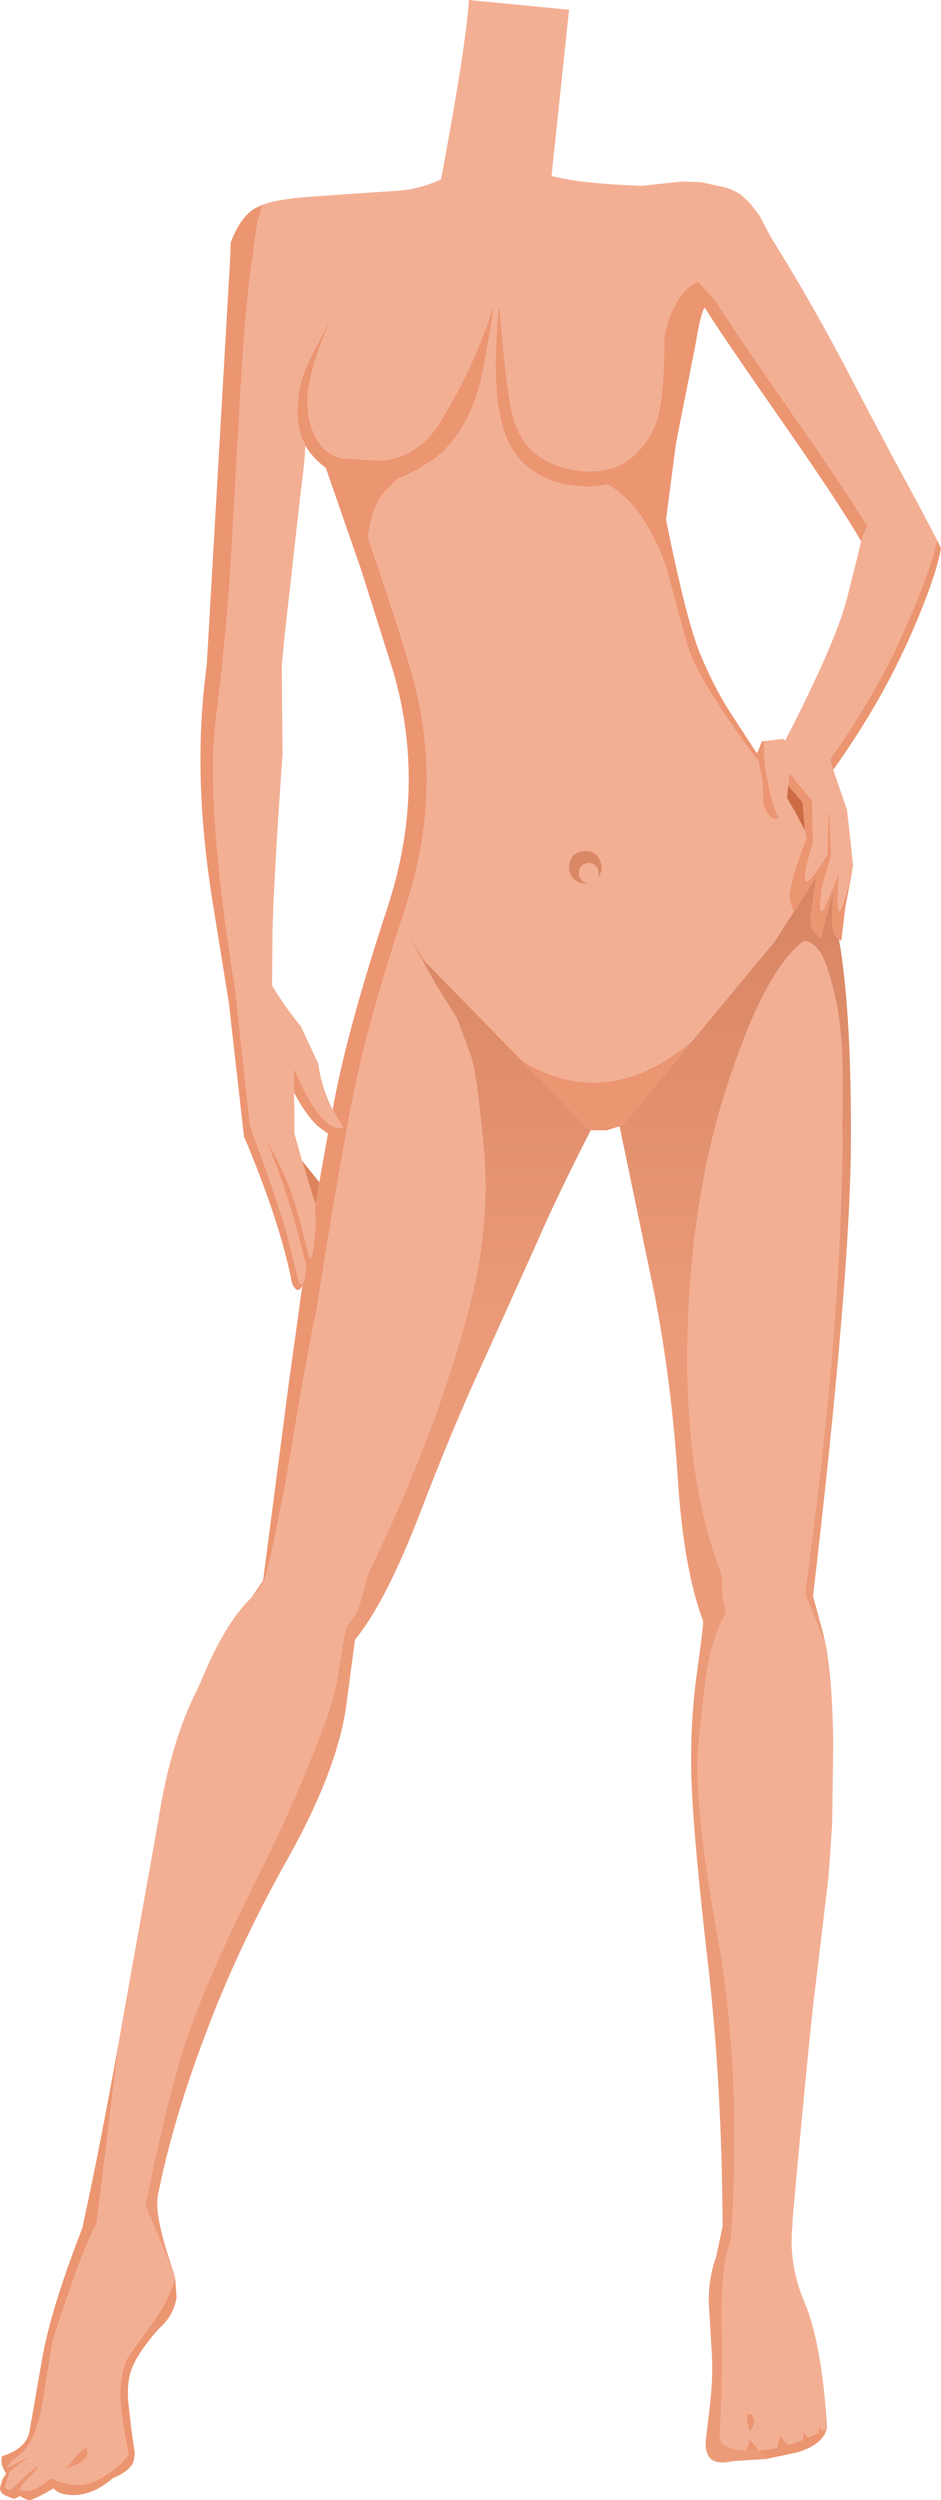
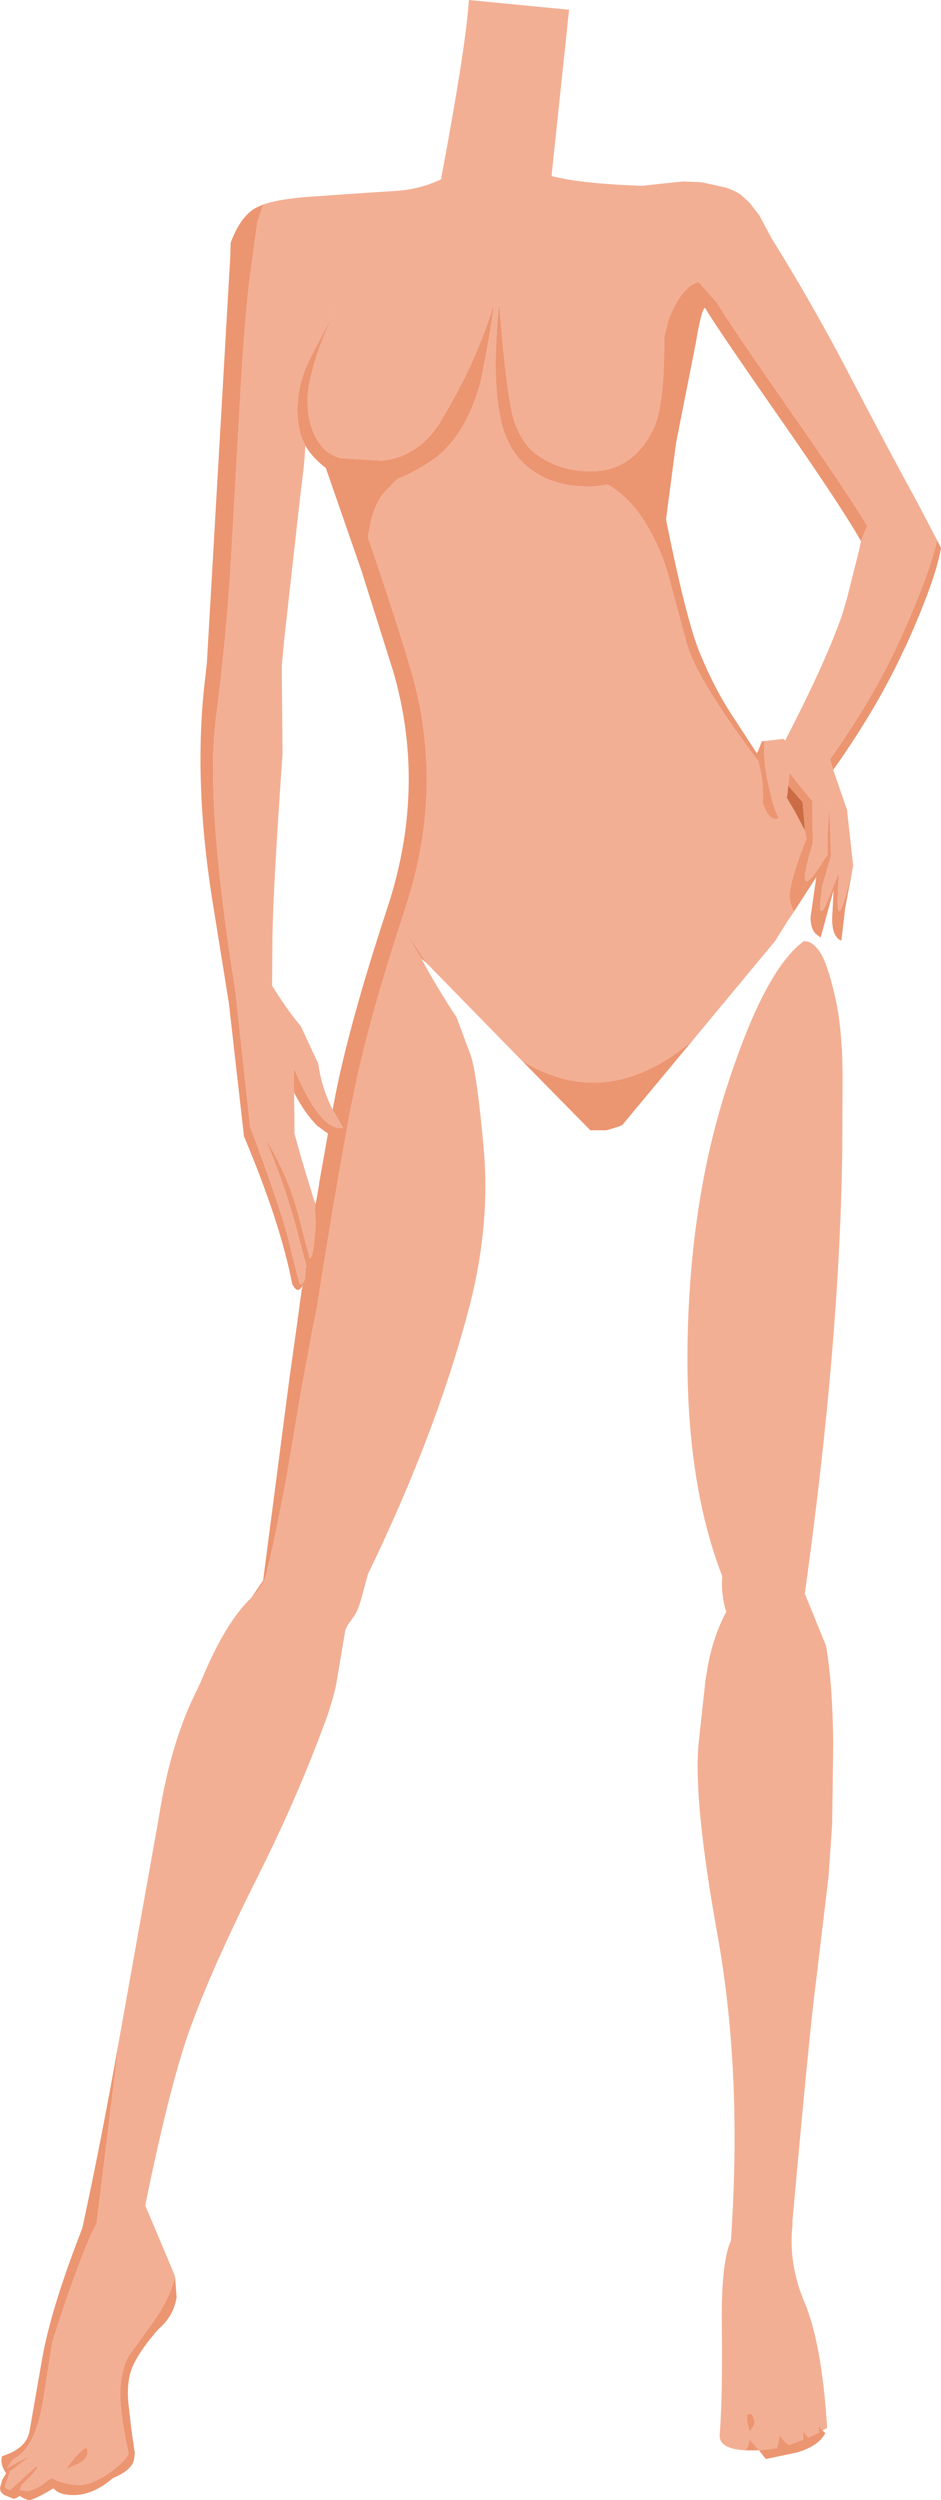
<svg xmlns="http://www.w3.org/2000/svg" height="346.5px" width="130.55px">
  <g transform="matrix(1.0, 0.0, 0.0, 1.0, 65.25, 152.15)">
    <path d="M-28.75 -123.8 Q-26.25 -124.7 -20.55 -125.0 L-18.4 -125.15 -17.1 -125.25 -10.25 -125.7 Q-7.0 -125.9 -4.05 -127.3 L-4.0 -127.65 Q-0.55 -146.1 -0.2 -152.15 L13.7 -150.8 11.3 -128.05 11.3 -127.75 Q15.25 -126.7 23.8 -126.4 L29.45 -127.0 32.05 -126.9 35.45 -126.15 Q36.95 -125.65 37.65 -125.05 L38.7 -124.1 40.1 -122.3 41.75 -119.2 Q47.3 -110.3 52.15 -101.05 57.75 -90.3 62.05 -82.45 L64.75 -77.3 Q63.8 -72.8 59.8 -63.9 L59.0 -62.15 Q55.5 -54.85 49.9 -46.9 L50.35 -45.45 52.25 -39.95 52.3 -39.75 52.3 -39.6 52.3 -39.55 53.05 -32.75 53.1 -32.2 53.1 -32.1 Q50.35 -20.1 51.15 -31.2 L50.45 -29.5 Q49.05 -25.9 48.8 -25.9 L48.55 -25.95 48.55 -26.95 48.7 -28.3 48.8 -29.25 50.05 -33.6 49.8 -40.55 49.55 -36.2 49.55 -33.7 49.45 -33.45 49.4 -33.5 Q44.65 -25.75 47.5 -35.25 L47.45 -41.15 46.05 -42.8 45.85 -43.05 44.3 -45.05 44.1 -43.3 44.0 -42.1 43.9 -41.55 43.9 -41.5 43.95 -41.5 45.05 -39.65 46.45 -37.0 46.55 -36.3 46.65 -35.95 46.35 -35.2 Q44.3 -29.85 44.3 -27.95 44.3 -26.95 44.9 -25.8 L44.6 -25.35 44.05 -24.55 42.3 -21.75 30.8 -7.9 Q19.0 2.05 7.2 -5.1 L-6.1 -18.7 -8.75 -22.7 -8.8 -22.7 -6.8 -19.3 Q-4.5 -15.05 -1.9 -11.15 L0.05 -5.9 Q0.9 -3.5 1.85 6.9 2.8 17.3 0.0 28.45 -4.55 46.1 -14.2 66.0 L-15.0 68.95 Q-15.5 70.9 -16.1 71.8 L-17.0 73.05 -17.35 73.8 -18.65 81.55 -19.1 83.3 -19.75 85.4 Q-23.7 96.4 -29.6 108.15 -35.5 119.9 -38.55 128.1 -41.5 135.85 -45.1 153.5 L-41.05 163.1 -40.95 163.55 Q-41.9 166.75 -44.05 169.75 L-47.15 174.05 Q-48.15 175.3 -48.5 178.25 -48.85 181.2 -47.4 187.95 L-47.5 188.1 Q-48.0 189.1 -50.35 190.75 -52.75 192.35 -54.5 192.25 -56.4 192.15 -58.0 191.35 -58.2 191.25 -59.1 192.0 -60.05 192.75 -61.35 193.1 L-62.5 192.95 -62.25 192.25 -60.7 190.7 -60.0 189.8 -60.25 189.7 -62.8 192.0 -62.85 192.05 -63.85 192.95 Q-64.4 192.85 -64.55 192.4 L-63.85 190.35 -63.45 190.05 -61.15 188.3 -61.35 188.35 -64.3 189.9 -63.5 188.75 -62.65 188.2 Q-60.2 186.35 -59.25 180.4 L-58.0 172.45 Q-54.5 161.45 -52.2 156.65 L-51.85 156.0 -48.75 130.7 -48.35 128.45 -43.35 100.5 -42.9 97.85 Q-41.45 89.85 -38.8 83.9 L-37.4 80.95 Q-34.05 72.75 -30.35 69.25 -28.45 67.4 -28.15 65.25 L-27.85 64.1 -27.0 60.25 -25.6 53.15 -23.4 40.15 -21.75 31.3 Q-21.35 29.75 -21.1 27.8 L-21.05 27.6 -20.95 26.85 -19.7 19.2 -18.9 14.3 -18.5 12.15 -18.45 11.7 -16.65 1.65 -16.55 1.15 -16.4 0.55 Q-14.65 -8.75 -10.1 -22.95 L-9.0 -26.35 Q-3.55 -42.9 -8.15 -58.95 -10.15 -65.85 -14.2 -77.65 -13.65 -81.95 -11.95 -83.9 L-10.1 -85.8 Q-7.9 -86.6 -5.25 -88.4 -0.8 -91.5 1.3 -98.8 L1.4 -99.1 Q2.75 -105.7 3.3 -110.1 2.4 -107.0 0.7 -103.0 -1.05 -98.9 -4.05 -93.85 -7.1 -88.8 -12.3 -88.3 L-18.05 -88.65 Q-20.05 -89.3 -21.0 -90.8 -22.2 -92.6 -22.5 -94.95 L-22.6 -96.7 Q-22.6 -98.55 -21.55 -102.15 L-21.3 -102.95 Q-20.3 -106.05 -18.4 -109.8 L-21.45 -103.95 -22.25 -102.4 Q-23.55 -99.8 -23.85 -97.35 L-24.0 -95.6 Q-24.0 -92.4 -22.9 -90.45 L-22.9 -90.3 Q-22.95 -88.3 -23.55 -83.8 L-25.8 -63.7 -26.15 -59.95 -26.15 -58.55 -26.05 -47.65 Q-27.35 -29.15 -27.45 -22.45 L-27.5 -15.55 Q-25.5 -12.3 -23.5 -9.9 L-21.9 -6.45 -21.1 -4.75 Q-20.65 -1.45 -19.1 1.65 L-17.65 4.15 Q-20.75 4.75 -24.5 -4.15 L-24.45 -0.7 -24.4 3.1 -24.4 4.95 -23.95 6.55 -23.35 8.7 -21.65 14.3 -21.55 15.25 -21.5 16.45 -21.45 17.2 Q-21.7 22.15 -22.25 22.2 L-22.3 22.2 -23.95 15.9 Q-25.4 10.55 -28.5 5.55 -25.85 11.65 -24.1 18.2 L-22.8 23.1 -22.9 24.65 -23.0 25.3 -23.3 25.75 Q-23.4 25.95 -23.7 25.75 L-24.85 21.3 Q-25.7 16.95 -30.55 4.0 L-32.55 -14.35 -32.55 -14.5 Q-36.8 -40.9 -35.3 -52.55 -33.8 -64.25 -33.2 -74.65 L-31.95 -96.8 Q-31.3 -108.5 -30.5 -114.45 L-29.55 -121.35 -28.75 -123.8 M49.35 75.95 Q50.25 81.0 50.35 89.45 L50.2 100.65 49.7 107.95 47.95 122.55 Q47.15 128.45 44.7 155.55 L44.7 156.2 Q44.1 161.55 46.35 166.9 48.75 172.55 49.5 184.2 L49.5 184.35 48.85 184.7 48.3 184.05 48.4 184.95 48.3 185.0 46.9 185.7 46.2 184.85 46.15 186.0 44.2 186.7 Q43.4 186.15 42.9 185.25 L42.9 185.7 42.55 187.15 40.05 187.45 38.7 185.9 Q38.75 186.5 38.2 187.45 34.45 187.25 34.6 185.3 35.0 179.95 34.9 170.6 34.75 161.45 36.15 158.4 37.75 135.45 34.35 116.35 30.85 97.05 31.7 89.2 L32.6 80.9 32.9 79.05 Q33.65 74.7 35.5 71.25 34.75 68.75 34.95 66.3 29.75 52.9 30.15 33.35 30.55 13.75 35.75 -2.0 40.9 -17.8 46.25 -21.7 47.35 -21.8 48.4 -20.35 49.45 -18.95 50.55 -14.25 51.65 -9.6 51.65 -2.7 L51.6 7.5 Q51.25 33.9 46.45 68.4 L46.4 68.7 49.35 75.95 M-47.0 189.55 L-47.05 189.55 -47.0 189.55 M-23.4 26.65 L-23.3 26.05 -23.2 25.85 -23.4 26.65 M54.2 -77.15 L54.85 -78.8 55.0 -79.1 55.1 -79.2 Q52.1 -84.15 44.55 -94.95 35.9 -107.35 34.2 -110.2 L31.65 -113.1 Q30.65 -112.7 30.15 -112.2 28.65 -110.85 27.5 -107.8 L26.9 -105.4 Q26.95 -96.1 25.5 -92.9 22.15 -85.75 14.45 -87.0 11.3 -87.5 8.95 -89.35 7.15 -90.75 6.1 -93.75 5.05 -96.85 4.0 -110.15 2.95 -99.75 4.2 -94.15 5.3 -88.85 9.3 -86.5 12.45 -84.55 17.3 -84.75 L19.1 -85.0 Q22.15 -83.15 24.2 -79.85 26.65 -75.85 27.65 -71.75 L30.05 -62.9 Q31.4 -58.1 39.55 -47.2 L39.75 -46.95 39.95 -46.75 40.0 -46.45 Q40.8 -43.4 40.55 -40.95 41.4 -38.45 42.45 -38.65 L42.7 -38.75 42.8 -38.8 42.75 -38.85 Q41.85 -40.55 41.1 -44.75 40.65 -47.1 40.8 -49.45 L43.45 -49.75 43.7 -49.5 43.8 -49.75 Q49.55 -60.9 51.65 -67.15 L52.25 -69.2 53.95 -75.95 54.2 -77.15 M-64.55 191.0 L-64.6 191.0 -64.6 190.95 -64.55 191.0 M-53.1 187.7 Q-53.1 187.35 -53.25 187.1 -54.1 187.3 -56.1 190.05 L-54.35 189.3 Q-53.1 188.65 -53.1 187.7 M38.4 182.4 L38.4 183.35 38.7 184.85 Q39.45 184.1 39.45 183.35 L39.05 182.4 38.4 182.4" fill="#f3af94" fill-rule="evenodd" stroke="none" />
    <path d="M-21.55 15.25 L-21.65 14.3 -21.45 14.7 -21.55 15.25" fill="#ef9f7e" fill-rule="evenodd" stroke="none" />
    <path d="M43.95 -41.5 L43.9 -41.5 43.9 -41.55 44.0 -42.1 44.1 -43.3 45.55 -41.6 46.1 -41.0 46.45 -37.0 45.05 -39.65 43.95 -41.5" fill="#cb6c45" fill-rule="evenodd" stroke="none" />
    <path d="M64.75 -77.3 L65.3 -76.2 Q64.55 -71.8 60.55 -62.9 L59.9 -61.55 Q56.3 -53.85 50.35 -45.45 L49.9 -46.9 Q55.5 -54.85 59.0 -62.15 L59.8 -63.9 Q63.8 -72.8 64.75 -77.3 M53.1 -32.1 L52.0 -26.25 51.5 -21.95 51.45 -21.8 51.15 -21.95 Q50.15 -22.7 50.2 -24.95 L50.4 -28.75 50.0 -27.35 48.6 -22.2 47.85 -22.8 Q47.2 -23.55 47.2 -25.0 L48.0 -30.6 44.9 -25.8 Q44.3 -26.95 44.3 -27.95 44.3 -29.85 46.35 -35.2 L46.65 -35.95 46.55 -36.3 46.45 -37.0 46.1 -41.0 45.55 -41.6 44.1 -43.3 44.3 -45.05 45.85 -43.05 46.05 -42.8 47.45 -41.15 47.5 -35.25 Q44.65 -25.75 49.4 -33.5 L49.45 -33.45 49.55 -33.7 49.55 -36.2 49.8 -40.55 50.05 -33.6 48.8 -29.25 48.7 -28.3 48.55 -26.95 48.55 -25.95 48.8 -25.9 Q49.05 -25.9 50.45 -29.5 L51.15 -31.2 Q50.35 -20.1 53.1 -32.1 M49.25 185.05 Q48.35 186.85 45.3 187.75 L41.0 188.65 40.05 187.45 39.55 187.45 38.2 187.45 Q38.75 186.5 38.7 185.9 L40.05 187.45 42.55 187.15 42.9 185.7 42.9 185.25 Q43.4 186.15 44.2 186.7 L46.15 186.0 46.2 184.85 46.9 185.7 48.3 185.0 48.4 184.95 48.3 184.05 48.85 184.7 49.25 185.05 M20.7 3.95 L18.9 4.5 16.7 4.5 16.65 4.5 7.2 -5.1 Q19.0 2.05 30.8 -7.9 L21.1 3.75 20.7 3.95 M-40.95 163.55 L-40.75 166.25 Q-41.15 168.75 -43.1 170.5 L-43.35 170.75 Q-45.65 173.35 -46.7 175.5 -47.8 177.75 -47.4 181.25 L-47.1 183.9 -46.8 186.2 -46.75 186.35 -46.65 187.2 -46.55 187.75 Q-46.6 188.95 -47.0 189.55 L-47.05 189.55 Q-47.65 190.5 -49.6 191.3 -52.3 193.65 -55.1 193.65 -57.0 193.65 -57.8 192.75 L-57.85 192.7 -57.9 192.75 Q-60.55 194.35 -61.3 194.35 L-61.95 194.1 -62.4 193.85 -62.5 193.75 Q-63.05 194.15 -63.4 194.15 L-64.65 193.65 -64.7 193.6 -64.85 193.5 Q-65.25 193.15 -65.25 192.65 L-64.95 191.55 -64.65 191.05 -64.6 190.95 -64.55 190.9 -64.5 190.8 -64.4 190.6 -64.5 190.5 Q-65.1 189.5 -65.05 188.8 L-65.0 188.35 -64.95 188.25 Q-61.55 187.2 -61.15 184.75 L-59.4 174.75 Q-58.25 168.2 -54.35 158.0 L-53.8 156.55 -53.5 155.1 Q-51.1 143.95 -48.75 130.7 L-51.85 156.0 -52.2 156.65 Q-54.5 161.45 -58.0 172.45 L-59.25 180.4 Q-60.2 186.35 -62.65 188.2 L-63.5 188.75 -64.3 189.9 -61.35 188.35 -61.15 188.3 -63.45 190.05 -63.85 190.35 -64.55 192.4 Q-64.4 192.85 -63.85 192.95 L-62.85 192.05 -62.8 192.0 -60.25 189.7 -60.0 189.8 -60.7 190.7 -62.25 192.25 -62.5 192.95 -61.35 193.1 Q-60.05 192.75 -59.1 192.0 -58.2 191.25 -58.0 191.35 -56.4 192.15 -54.5 192.25 -52.75 192.35 -50.35 190.75 -48.0 189.1 -47.5 188.1 L-47.4 187.95 Q-48.85 181.2 -48.5 178.25 -48.15 175.3 -47.15 174.05 L-44.05 169.75 Q-41.9 166.75 -40.95 163.55 M-30.35 69.25 L-28.75 66.9 -25.15 39.3 -24.05 31.45 -23.4 26.65 -23.2 25.85 -23.3 26.05 Q-23.9 27.15 -24.5 26.15 L-24.6 26.0 -24.7 25.85 Q-26.35 17.3 -31.4 5.35 L-33.5 -13.15 -34.25 -17.8 -35.85 -27.75 Q-38.4 -44.0 -36.85 -57.6 L-36.55 -60.25 -33.3 -116.65 -33.25 -118.5 Q-31.9 -122.15 -29.75 -123.35 L-28.75 -123.8 -29.55 -121.35 -30.5 -114.45 Q-31.3 -108.5 -31.95 -96.8 L-33.2 -74.65 Q-33.8 -64.25 -35.3 -52.55 -36.8 -40.9 -32.55 -14.5 L-32.55 -14.35 -30.55 4.0 Q-25.7 16.95 -24.85 21.3 L-23.7 25.75 Q-23.4 25.95 -23.3 25.75 L-23.0 25.3 -22.9 24.65 -22.8 23.1 -24.1 18.2 Q-25.85 11.65 -28.5 5.55 -25.4 10.55 -23.95 15.9 L-22.3 22.2 -22.25 22.2 Q-21.7 22.15 -21.45 17.2 L-21.5 16.45 -21.55 15.25 -21.45 14.7 -21.0 12.15 -20.95 11.7 -19.75 4.95 -21.2 3.9 Q-22.9 2.25 -24.45 -0.7 L-24.5 -4.15 Q-20.75 4.75 -17.65 4.15 L-19.1 1.65 -18.9 0.55 Q-16.95 -9.8 -11.5 -26.35 -6.05 -42.9 -10.65 -58.95 L-15.1 -73.05 -20.05 -87.3 Q-21.9 -88.7 -22.9 -90.4 L-22.9 -90.45 Q-24.0 -92.4 -24.0 -95.6 L-23.85 -97.35 Q-23.55 -99.8 -22.25 -102.4 L-21.45 -103.95 -18.4 -109.8 Q-20.3 -106.05 -21.3 -102.95 L-21.55 -102.15 Q-22.6 -98.55 -22.6 -96.7 L-22.5 -94.95 Q-22.2 -92.6 -21.0 -90.8 -20.05 -89.3 -18.05 -88.65 L-12.3 -88.3 Q-7.1 -88.8 -4.05 -93.85 -1.05 -98.9 0.7 -103.0 2.4 -107.0 3.3 -110.1 2.75 -105.7 1.4 -99.1 L1.3 -98.8 Q-0.8 -91.5 -5.25 -88.4 -7.9 -86.6 -10.1 -85.8 L-11.95 -83.9 Q-13.65 -81.95 -14.2 -77.65 -10.15 -65.85 -8.15 -58.95 -3.55 -42.9 -9.0 -26.35 L-10.1 -22.95 Q-14.65 -8.75 -16.4 0.55 L-16.55 1.15 -16.65 1.65 -18.45 11.7 -18.5 12.15 -18.9 14.3 -19.7 19.2 -20.95 26.85 -21.05 27.6 -21.1 27.8 Q-21.35 29.75 -21.75 31.3 L-23.4 40.15 -25.6 53.15 -27.0 60.25 -27.85 64.1 -28.15 65.25 Q-28.45 67.4 -30.35 69.25 M54.2 -77.15 Q51.55 -81.85 42.9 -94.25 34.25 -106.65 32.55 -109.5 32.05 -109.25 31.25 -104.45 L28.55 -90.8 27.15 -80.15 Q30.0 -66.0 31.9 -61.5 33.75 -57.05 35.9 -53.65 L39.75 -47.75 40.0 -48.25 40.45 -49.4 40.8 -49.45 Q40.65 -47.1 41.1 -44.75 41.85 -40.55 42.75 -38.85 L42.8 -38.8 42.7 -38.75 42.45 -38.65 Q41.4 -38.45 40.55 -40.95 40.8 -43.4 40.0 -46.45 L39.95 -46.75 39.75 -46.95 39.55 -47.2 Q31.4 -58.1 30.05 -62.9 L27.65 -71.75 Q26.65 -75.85 24.2 -79.85 22.15 -83.15 19.1 -85.0 L17.3 -84.75 Q12.45 -84.55 9.3 -86.5 5.3 -88.85 4.2 -94.15 2.95 -99.75 4.0 -110.15 5.05 -96.85 6.1 -93.75 7.15 -90.75 8.95 -89.35 11.3 -87.5 14.45 -87.0 22.15 -85.75 25.5 -92.9 26.95 -96.1 26.9 -105.4 L27.5 -107.8 Q28.65 -110.85 30.15 -112.2 30.65 -112.7 31.65 -113.1 L34.2 -110.2 Q35.9 -107.35 44.55 -94.95 52.1 -84.15 55.1 -79.2 L55.0 -79.1 54.85 -78.8 54.2 -77.15 M-6.8 -19.3 L-8.8 -22.7 -8.75 -22.7 -6.1 -18.7 -6.8 -19.3 M-22.7 23.6 L-22.75 23.35 -22.8 23.3 -22.7 23.6 M-53.1 187.7 Q-53.1 188.65 -54.35 189.3 L-56.1 190.05 Q-54.1 187.3 -53.25 187.1 -53.1 187.35 -53.1 187.7 M-64.55 191.0 L-64.6 190.95 -64.6 191.0 -64.55 191.0 M38.4 182.4 L39.05 182.4 39.45 183.35 Q39.45 184.1 38.7 184.85 L38.4 183.35 38.4 182.4" fill="#ec9571" fill-rule="evenodd" stroke="none" />
-     <path d="M-21.65 14.3 L-23.35 8.7 -20.95 11.7 -21.0 12.15 -21.45 14.7 -21.65 14.3" fill="#de835c" fill-rule="evenodd" stroke="none" />
-     <path d="M51.15 -21.95 L51.35 -20.75 Q52.9 -10.75 52.8 6.7 52.65 25.5 47.55 69.05 L48.95 74.25 49.35 75.95 46.4 68.7 46.45 68.4 Q51.25 33.9 51.6 7.5 L51.65 -2.7 Q51.65 -9.6 50.55 -14.25 49.45 -18.95 48.4 -20.35 47.35 -21.8 46.25 -21.7 40.9 -17.8 35.75 -2.0 30.55 13.75 30.15 33.35 29.75 52.9 34.95 66.3 34.75 68.75 35.5 71.25 33.65 74.7 32.9 79.05 L32.6 80.9 31.7 89.2 Q30.85 97.05 34.35 116.35 37.75 135.45 36.15 158.4 34.75 161.45 34.9 170.6 35.0 179.95 34.6 185.3 34.45 187.25 38.2 187.45 L39.55 187.45 40.05 187.45 41.0 188.65 36.35 188.95 Q32.05 189.95 32.75 185.4 L33.25 181.15 Q33.7 177.2 33.5 174.0 L33.1 167.3 Q32.95 163.85 34.1 160.65 L35.0 156.4 Q34.9 136.65 32.95 119.8 31.0 102.9 30.7 95.05 30.4 87.15 31.45 79.6 32.5 72.05 32.25 72.4 29.55 65.15 28.75 52.3 27.9 39.4 25.55 27.2 L20.75 4.15 20.7 3.95 21.1 3.75 30.8 -7.9 42.3 -21.75 44.05 -24.55 44.6 -25.35 44.9 -25.8 48.0 -30.6 47.2 -25.0 Q47.2 -23.55 47.85 -22.8 L48.6 -22.2 50.0 -27.35 50.4 -28.75 50.2 -24.95 Q50.15 -22.7 51.15 -21.95 M49.5 184.35 L49.25 185.05 48.85 184.7 49.5 184.35 M16.7 4.5 Q11.9 13.9 9.25 20.05 L2.05 36.0 Q-2.35 45.45 -7.05 57.75 -11.8 70.0 -16.0 75.1 L-17.2 84.15 Q-18.4 93.05 -25.3 105.4 -32.25 117.75 -36.75 129.8 -41.3 141.8 -43.35 152.15 -43.85 154.75 -41.55 161.6 L-41.05 163.1 -45.1 153.5 Q-41.5 135.85 -38.55 128.1 -35.5 119.9 -29.6 108.15 -23.7 96.4 -19.75 85.4 L-19.1 83.3 -18.65 81.55 -17.35 73.8 -17.0 73.05 -16.1 71.8 Q-15.5 70.9 -15.0 68.95 L-14.2 66.0 Q-4.55 46.1 0.0 28.45 2.8 17.3 1.85 6.9 0.9 -3.5 0.05 -5.9 L-1.9 -11.15 Q-4.5 -15.05 -6.8 -19.3 L-6.1 -18.7 7.2 -5.1 16.65 4.5 16.7 4.5" fill="url(#gradient0)" fill-rule="evenodd" stroke="none" />
-     <path d="M18.2 -31.95 Q18.2 -31.2 17.75 -30.6 L17.8 -31.15 Q17.8 -31.75 17.4 -32.15 17.0 -32.55 16.45 -32.55 15.85 -32.55 15.45 -32.15 15.05 -31.75 15.05 -31.15 15.05 -30.6 15.45 -30.15 15.8 -29.8 16.35 -29.7 L15.95 -29.7 Q15.0 -29.7 14.3 -30.4 13.7 -31.05 13.7 -31.95 13.7 -32.9 14.3 -33.6 15.0 -34.2 15.95 -34.2 16.9 -34.2 17.5 -33.6 18.2 -32.9 18.2 -31.95" fill="#da8765" fill-rule="evenodd" stroke="none" />
  </g>
  <defs>
    <linearGradient gradientTransform="matrix(2.0E-4, -0.038, 0.134, 7.0E-4, 12.6, 2.5)" gradientUnits="userSpaceOnUse" id="gradient0" spreadMethod="pad" x1="-819.2" x2="819.2">
      <stop offset="0.0" stop-color="#ec9b79" />
      <stop offset="1.0" stop-color="#d88563" />
    </linearGradient>
  </defs>
</svg>